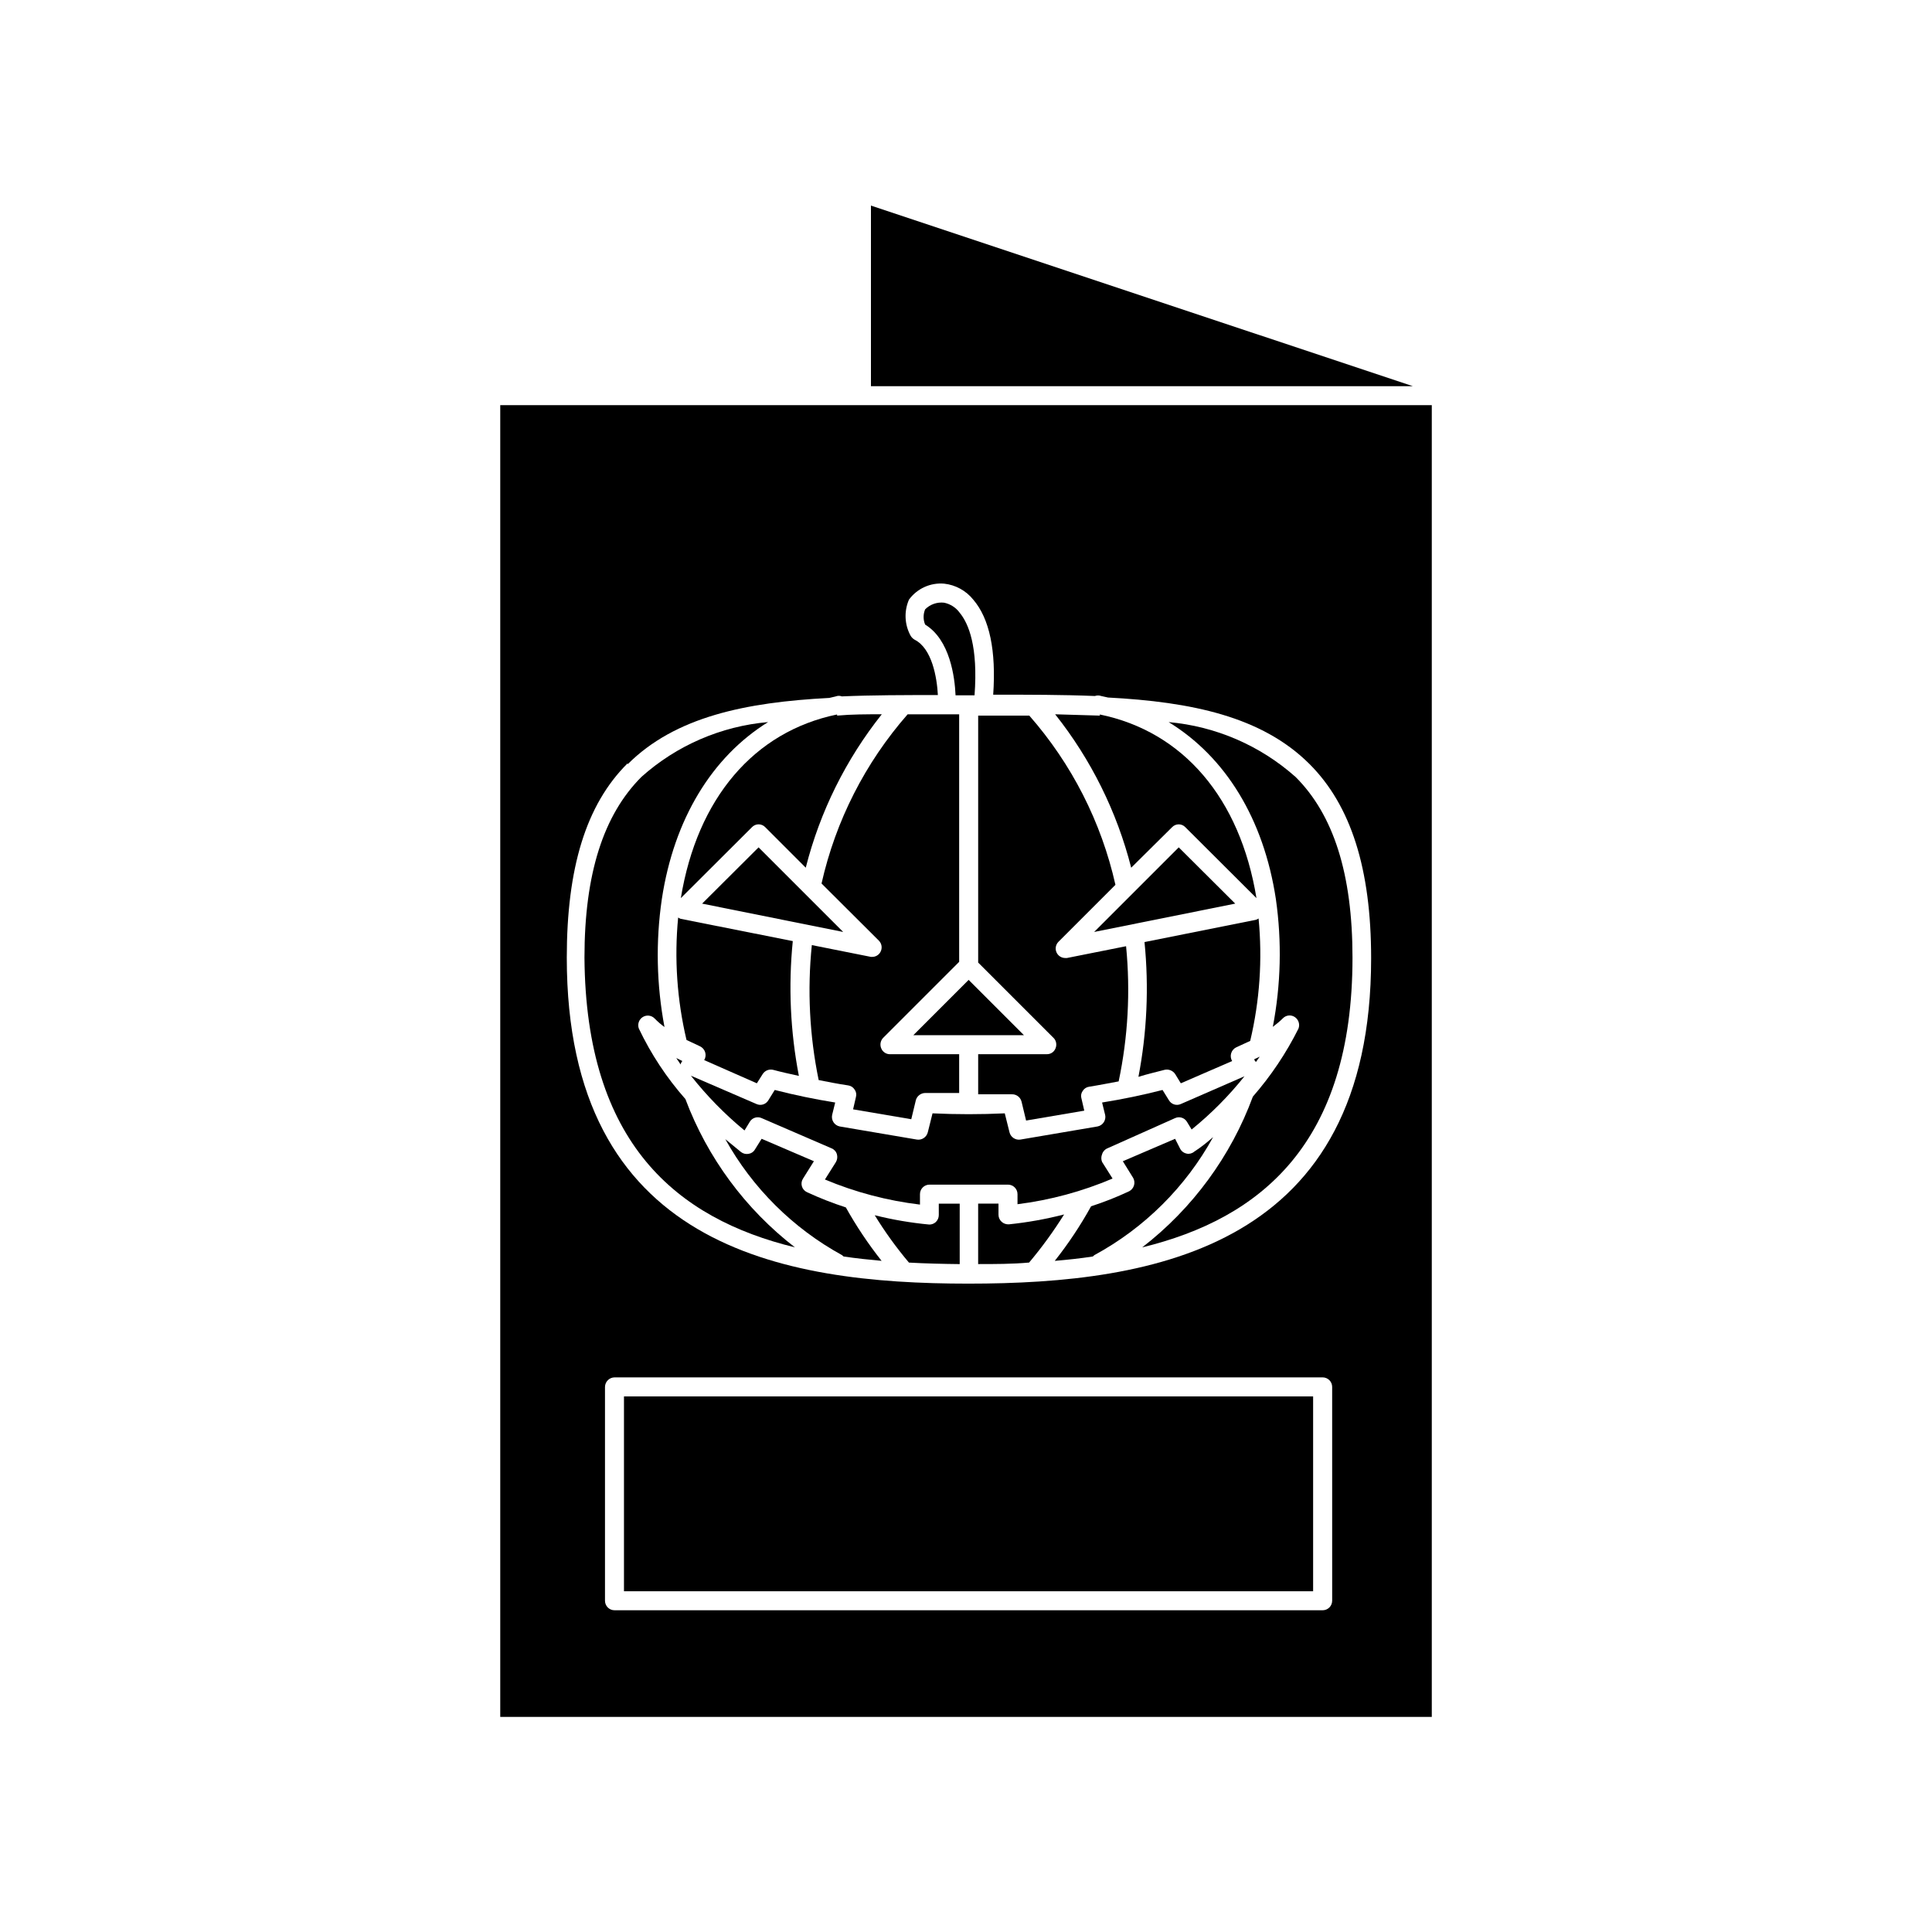
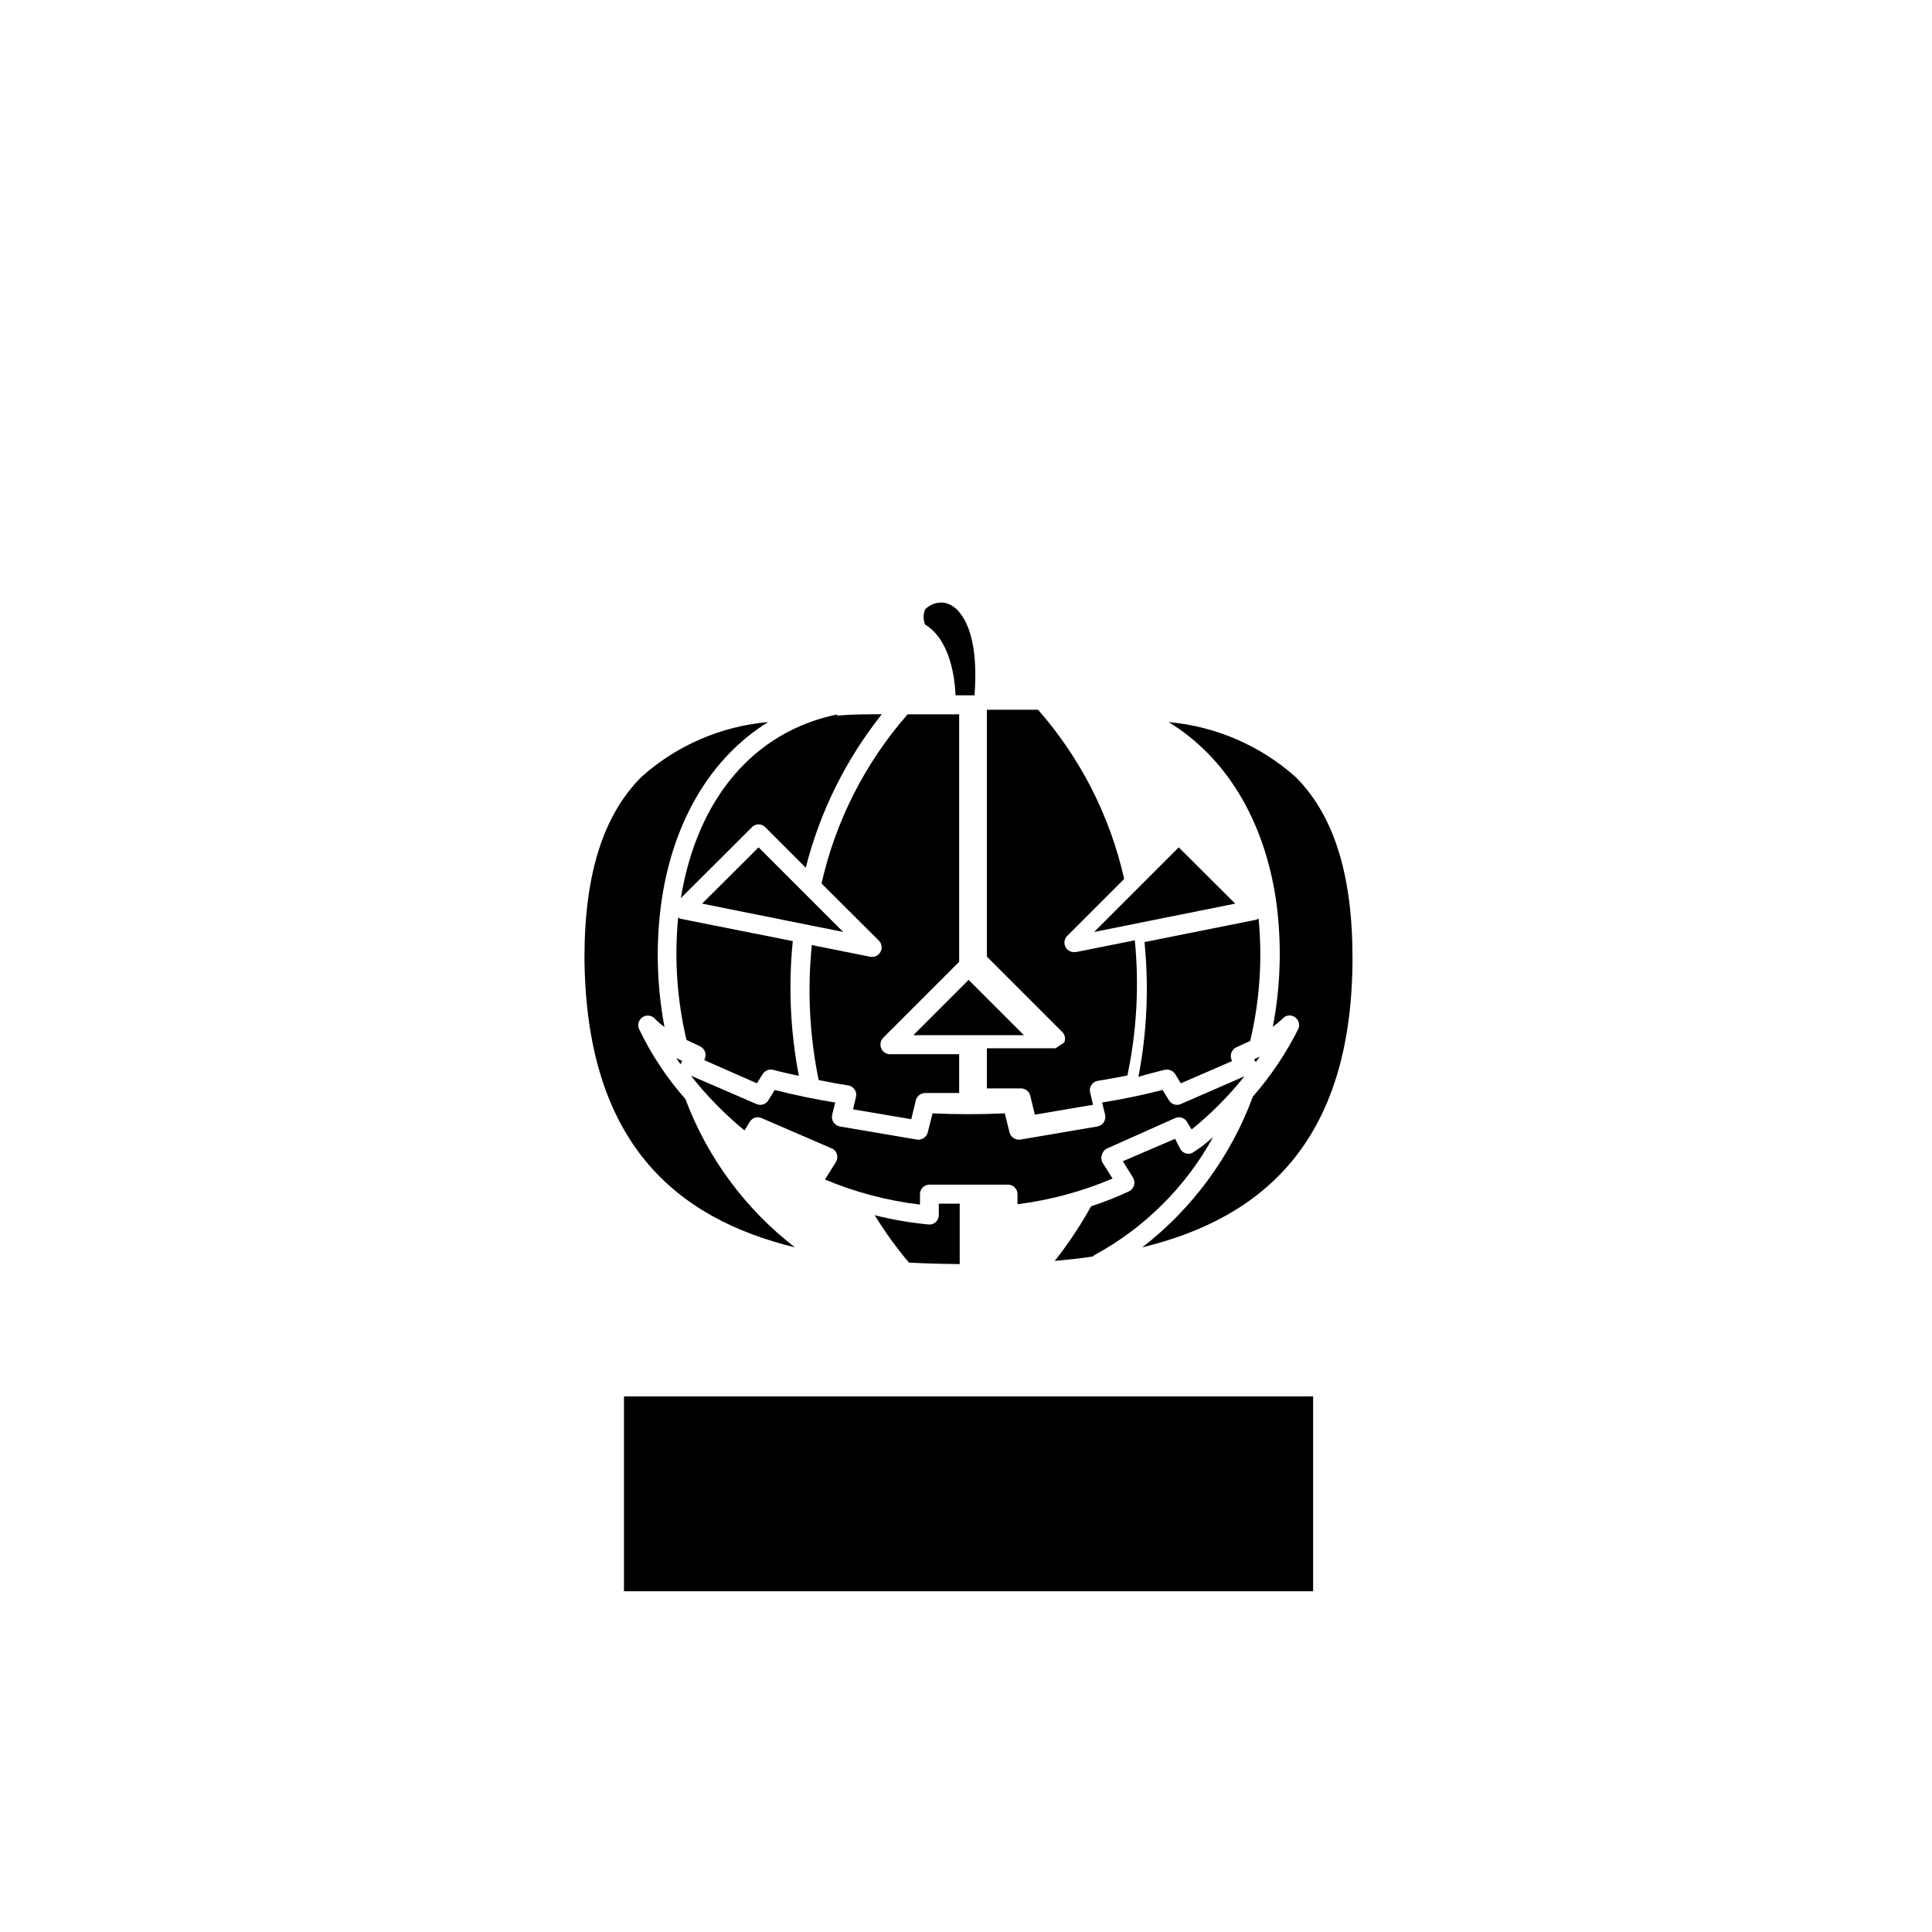
<svg xmlns="http://www.w3.org/2000/svg" fill="#000000" width="800px" height="800px" version="1.1" viewBox="144 144 512 512">
  <g>
-     <path d="m374.81 198.48v47.859h143.59z" />
-     <path d="m276.57 599h246.87v-347.63h-246.87zm220.47-30.781-0.004-0.004c0 0.668-0.266 1.312-0.738 1.781-0.473 0.473-1.113 0.738-1.781 0.738h-187.67c-1.391 0-2.519-1.125-2.519-2.519v-56.676c0.027-1.383 1.141-2.492 2.519-2.519h187.67c0.668 0 1.309 0.266 1.781 0.738 0.473 0.473 0.738 1.113 0.738 1.781zm-186.71-221.68c12.594-12.594 31.285-16.426 53.453-17.582l1.715-0.402-0.004-0.004c0.52-0.199 1.094-0.199 1.613 0 8.062-0.352 16.574-0.352 25.441-0.352-0.25-4.684-1.562-12.344-6.144-14.66l-0.004-0.004c-0.461-0.262-0.844-0.645-1.105-1.105-1.594-2.945-1.742-6.457-0.406-9.523 2.156-2.941 5.688-4.547 9.32-4.231 3.031 0.332 5.805 1.855 7.711 4.231 4.332 5.039 6.098 13.551 5.289 25.191 9.371 0 18.438 0 26.953 0.352 0.539-0.195 1.125-0.195 1.664 0l1.812 0.402c22.117 1.16 40.758 5.039 53.352 17.582 11.035 10.984 16.375 27.859 16.375 51.488 0 76.477-57.082 86.254-106.76 86.254-49.676 0-106.4-9.922-106.4-86.402 0-23.629 5.039-40.504 16.121-51.488z" />
-     <path d="m423.73 421.81c-0.363 0.961-1.289 1.586-2.316 1.562h-18.188v10.629h8.867c1.219-0.062 2.312 0.738 2.621 1.918l1.211 5.039 15.418-2.621-0.754-3.273-0.008-0.004c-0.191-0.672-0.062-1.398 0.355-1.965 0.375-0.609 1.004-1.016 1.711-1.105 2.57-0.402 5.039-0.906 7.809-1.41v-0.004c2.481-11.77 3.144-23.848 1.965-35.82l-15.668 3.125h-0.453c-1.016 0.004-1.938-0.602-2.332-1.535-0.398-0.938-0.191-2.019 0.52-2.746l15.113-15.113v-0.004c-3.734-16.621-11.582-32.035-22.824-44.836h-13.551v65.441l20.152 20.152c0.574 0.73 0.707 1.715 0.352 2.57z" />
+     <path d="m423.73 421.81h-18.188v10.629h8.867c1.219-0.062 2.312 0.738 2.621 1.918l1.211 5.039 15.418-2.621-0.754-3.273-0.008-0.004c-0.191-0.672-0.062-1.398 0.355-1.965 0.375-0.609 1.004-1.016 1.711-1.105 2.57-0.402 5.039-0.906 7.809-1.41v-0.004c2.481-11.77 3.144-23.848 1.965-35.82l-15.668 3.125h-0.453c-1.016 0.004-1.938-0.602-2.332-1.535-0.398-0.938-0.191-2.019 0.52-2.746l15.113-15.113v-0.004c-3.734-16.621-11.582-32.035-22.824-44.836h-13.551v65.441l20.152 20.152c0.574 0.73 0.707 1.715 0.352 2.57z" />
    <path d="m354.66 474.56c-13.137-10.148-23.184-23.758-29.02-39.297-4.965-5.625-9.121-11.918-12.344-18.691-0.406-1.121 0.012-2.371 1.008-3.023 1.008-0.652 2.336-0.508 3.172 0.352 0.809 0.832 1.684 1.59 2.621 2.269-2.113-11.188-2.356-22.645-0.703-33.906 3.223-21.262 13.352-37.734 28.164-46.906h-0.004c-12.457 1.09-24.227 6.18-33.551 14.512-10.078 10.078-15.113 25.695-15.113 47.914 0.352 49.168 24.383 69.121 55.77 76.777z" />
    <path d="m392.79 466c0 0.707-0.293 1.383-0.805 1.867-0.469 0.426-1.082 0.656-1.715 0.652-4.875-0.457-9.707-1.281-14.457-2.469 2.699 4.406 5.731 8.598 9.066 12.547 4.434 0.25 8.969 0.352 13.453 0.402v-16.02h-5.543z" />
-     <path d="m357.88 459.95c-0.664-0.297-1.168-0.867-1.371-1.57-0.207-0.699-0.09-1.453 0.312-2.059l2.871-4.586-13.855-5.945-1.762 2.82v0.004c-0.344 0.621-0.957 1.047-1.66 1.156-0.707 0.145-1.441-0.02-2.016-0.453l-4.18-3.426h-0.004c7.207 12.957 17.934 23.613 30.934 30.734l0.402 0.352c3.375 0.504 6.75 0.855 10.078 1.16-3.527-4.461-6.695-9.195-9.473-14.16-3.5-1.137-6.934-2.484-10.277-4.027z" />
    <path d="m482.12 382.27c1.609 11.25 1.336 22.691-0.809 33.855 0.941-0.695 1.836-1.449 2.672-2.269 0.82-0.848 2.133-0.996 3.121-0.352 1.02 0.66 1.441 1.941 1.008 3.074-3.246 6.5-7.309 12.562-12.09 18.035-5.828 15.809-15.992 29.652-29.32 39.953 31.438-7.656 55.723-27.609 55.723-76.781 0-22.219-5.039-37.887-15.113-47.914l-0.004 0.004c-9.355-8.316-21.137-13.402-33.605-14.512 15.066 9.219 25.191 25.645 28.418 46.906z" />
    <path d="m376.93 393.3c0.773 0.797 0.938 2 0.402 2.973-0.438 0.82-1.293 1.324-2.219 1.312h-0.301l-15.668-3.125c-1.223 11.945-0.609 24.008 1.812 35.77 2.621 0.504 5.039 1.008 7.809 1.41 0.711 0.094 1.34 0.5 1.715 1.109 0.414 0.566 0.543 1.289 0.352 1.965l-0.754 3.273 15.418 2.621 1.211-5.039h-0.004c0.324-1.168 1.406-1.957 2.617-1.914h8.867v-10.277h-18.336c-1.023 0.008-1.945-0.613-2.32-1.562-0.398-0.941-0.199-2.027 0.504-2.769l20.152-20.152v-65.598h-13.652c-11.23 12.809-19.078 28.223-22.82 44.84z" />
    <path d="m465.49 445.34c-1.512 1.309-3.074 2.621-5.039 3.879h0.004c-0.543 0.461-1.27 0.648-1.965 0.504-0.695-0.129-1.301-0.551-1.664-1.156l-1.41-2.773-13.855 5.945 2.719 4.383h0.004c0.352 0.613 0.438 1.34 0.238 2.019-0.199 0.676-0.668 1.238-1.297 1.559-3.273 1.531-6.641 2.863-10.078 3.981-2.805 5.074-6.023 9.91-9.621 14.461 3.477-0.301 6.852-0.656 10.078-1.16l0.402-0.352h-0.004c13.277-7.199 24.207-18.059 31.488-31.289z" />
-     <path d="m454.61 363.22c0.457-0.484 1.094-0.762 1.762-0.762s1.305 0.277 1.762 0.762l18.844 18.793c-4.332-26.449-19.398-44.133-41.516-48.668v0.301l-11.84-0.352h0.004c9.512 11.977 16.379 25.836 20.152 40.66z" />
    <path d="m329.46 421.26c0.676 0.301 1.188 0.875 1.41 1.578 0.223 0.703 0.129 1.469-0.25 2.102l13.953 6.144 1.562-2.469c0.586-0.902 1.672-1.344 2.723-1.105 2.266 0.605 4.535 1.109 6.852 1.613v-0.004c-2.266-11.766-2.809-23.797-1.613-35.719l-29.676-5.894c-0.254-0.078-0.492-0.195-0.703-0.352-1.051 10.863-0.301 21.824 2.215 32.445z" />
    <path d="m324.43 382.01 18.844-18.793c0.457-0.484 1.094-0.762 1.762-0.762s1.309 0.277 1.766 0.762l10.73 10.73v0.004c3.762-14.828 10.629-28.688 20.152-40.66-4.031 0-7.961 0-11.84 0.352v-0.301c-22.016 4.535-37.078 22.219-41.414 48.668z" />
    <path d="m452.65 427.51c1.062-0.23 2.156 0.207 2.769 1.105l1.512 2.469 13.602-5.894c-0.383-0.629-0.473-1.395-0.25-2.098 0.223-0.707 0.734-1.281 1.41-1.578l3.629-1.664h-0.004c2.519-10.617 3.269-21.582 2.219-32.445-0.215 0.156-0.453 0.277-0.707 0.355l-29.523 5.894c1.195 11.922 0.652 23.953-1.609 35.719 2.418-0.758 4.684-1.262 6.953-1.863z" />
-     <path d="m411.38 468.46c-0.699 0.047-1.387-0.188-1.914-0.652-0.535-0.473-0.848-1.152-0.855-1.867v-2.969h-5.391v16.02c4.484 0 9.02 0 13.504-0.402 3.387-4.023 6.484-8.285 9.27-12.746-4.801 1.234-9.684 2.109-14.613 2.617z" />
    <path d="m400.55 328.26h1.715c0.957-12.898-1.562-18.992-3.93-21.867-0.996-1.375-2.469-2.328-4.133-2.672-1.859-0.215-3.719 0.434-5.035 1.766-0.535 1.289-0.535 2.738 0 4.031 6.602 4.031 7.859 13.957 8.062 18.742z" />
    <path d="m345.03 368.56-14.961 14.91 37.383 7.508z" />
    <path d="m456.38 368.56-22.418 22.418 37.383-7.508z" />
    <path d="m400.7 403.68-14.66 14.66h29.32z" />
    <path d="m413.65 460.46v2.672-0.004c8.672-1.09 17.148-3.379 25.191-6.801l-2.769-4.383h-0.004c-0.277-0.66-0.277-1.406 0-2.066 0.207-0.707 0.727-1.281 1.41-1.562l17.938-8.008c1.133-0.516 2.473-0.105 3.125 0.957l1.258 2.066v-0.004c5.164-4.18 9.859-8.91 14.004-14.105l-16.875 7.356c-1.133 0.516-2.473 0.105-3.125-0.957l-1.715-2.769c-5.289 1.359-10.68 2.469-16.02 3.324l0.805 3.273h0.004c0.148 0.676 0.016 1.383-0.363 1.961s-0.977 0.98-1.652 1.113l-20.453 3.477h-0.004c-1.305 0.195-2.547-0.633-2.871-1.914l-1.258-5.039c-6.348 0.301-12.797 0.301-19.145 0l-1.258 5.039h-0.004c-0.32 1.281-1.562 2.109-2.871 1.914l-20.453-3.477c-0.68-0.133-1.277-0.535-1.656-1.113s-0.508-1.285-0.359-1.961l0.805-3.273c-5.34-0.855-10.73-1.965-16.02-3.324l-1.715 2.769c-0.648 1.062-1.988 1.473-3.121 0.957l-17.383-7.508c4.203 5.332 8.965 10.195 14.207 14.512l1.41-2.316c0.652-1.062 1.992-1.473 3.125-0.957l18.539 8.012v-0.004c0.684 0.281 1.203 0.855 1.41 1.562 0.199 0.695 0.109 1.441-0.25 2.066l-2.922 4.637c8.047 3.371 16.523 5.609 25.188 6.648v-2.769c0-1.395 1.129-2.519 2.519-2.519h20.859c1.371 0.027 2.469 1.145 2.469 2.519z" />
    <path d="m324.83 425.19-1.613-0.805 1.16 1.715h-0.004c0.062-0.344 0.219-0.656 0.457-0.91z" />
    <path d="m476.83 425.44 1.008-1.41-1.41 0.656v0.25z" />
    <path d="m309.36 514.06h182.63v51.641h-182.63z" />
  </g>
</svg>